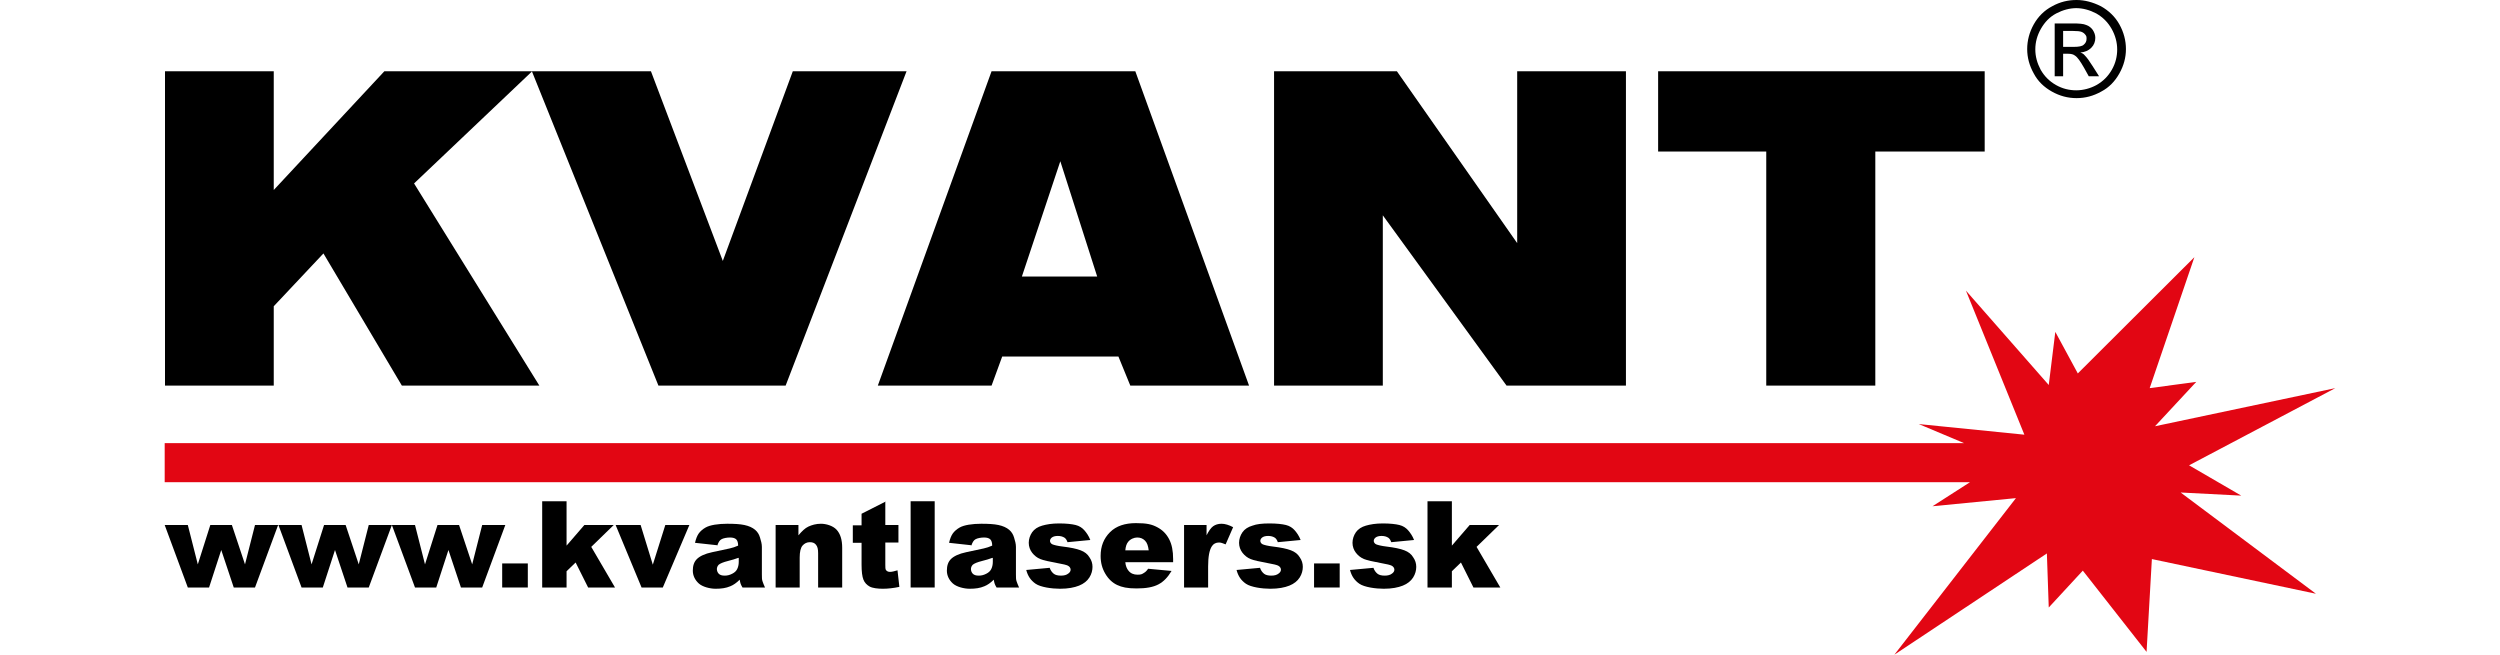
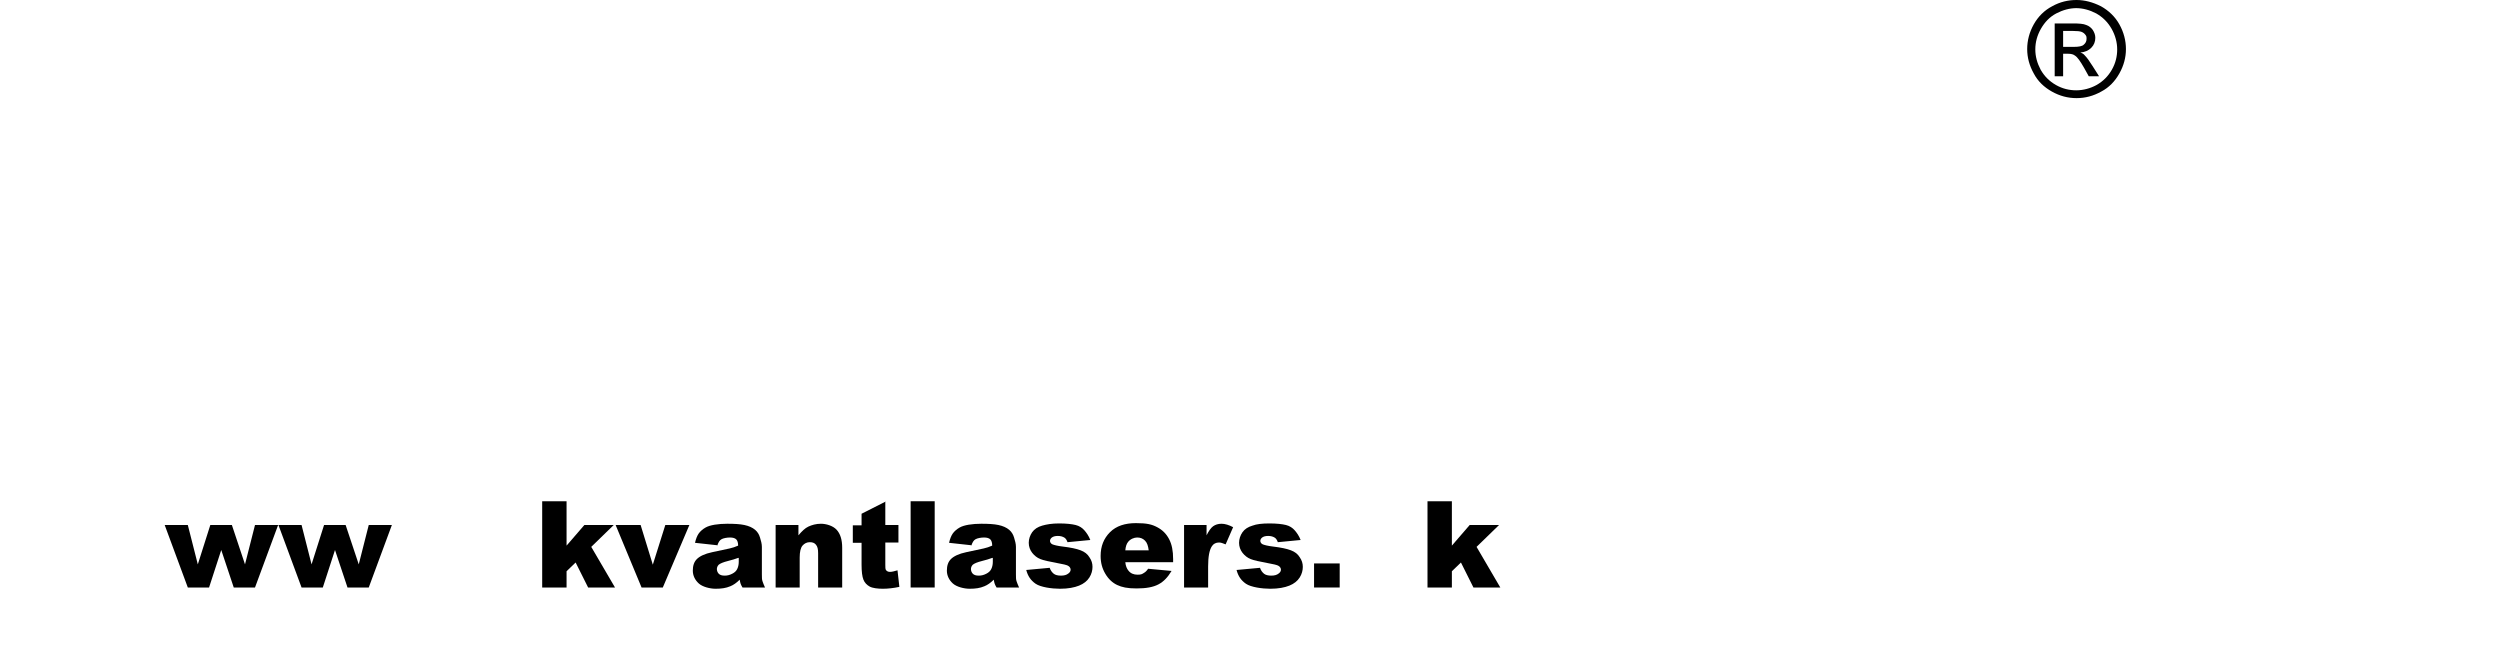
<svg xmlns="http://www.w3.org/2000/svg" id="Layer_1" version="1.1" viewBox="0 0 800 209.5">
  <defs>
    <style>
      .st0 {
        fill: none;
      }

      .st1, .st2 {
        fill-rule: evenodd;
      }

      .st3 {
        display: none;
        fill: #5c5c5c;
      }

      .st2 {
        fill: #e20613;
      }
    </style>
  </defs>
  <rect class="st0" width="800" height="209.5" />
  <path class="st3" d="M539.9,82.3l-14,.8-25.4,47.8-.5-12.2h-36.7v-36.6h-13.2v49.7h65l5.3-10.2c4.8.5,24.6-1.5,27.2.8,1.2,1.1,3.5,7.4,4.2,9.4h15.1l-27-49.5ZM527.3,108.4l5.7-13.1c1.1-.9,6,12,7.5,13.1h-13.2Z" />
  <g>
    <g>
      <path d="M52.7,168h7.4l3.2,12.6,4-12.6h6.9l4.2,12.6,3.2-12.6h7.4l-7.4,20h-6.8l-4-12-3.9,12h-6.8l-7.4-20Z" />
      <path d="M89.1,168h7.4l3.2,12.6,4-12.6h6.9l4.2,12.6,3.2-12.6h7.4l-7.4,20h-6.8l-4-12-3.9,12h-6.8l-7.4-20Z" />
-       <path d="M125.4,168h7.4l3.2,12.6,4-12.6h6.9l4.2,12.6,3.2-12.6h7.4l-7.4,20h-6.8l-4-12-3.9,12h-6.8l-7.4-20Z" />
-       <path d="M160.7,180.3h8.2v7.7h-8.2v-7.7Z" />
      <path d="M173.5,160.4h7.8v14.2l5.7-6.6h9.4l-7.2,7,7.6,13h-8.6l-4-8-2.9,2.8v5.2h-7.8v-27.6Z" />
      <path d="M197,168h8l3.9,12.7,4-12.7h7.7l-8.5,20h-6.8l-8.3-20Z" />
      <path d="M229.7,174.5l-7.3-.8c.3-1.3.7-2.3,1.2-3s1.3-1.4,2.2-1.9c.7-.4,1.7-.7,2.9-.9s2.6-.3,4-.3c2.3,0,4.1.1,5.5.4s2.6.8,3.5,1.6c.7.6,1.2,1.4,1.5,2.4s.6,2,.6,3v8.8c0,.9,0,1.7.2,2.2s.4,1.2.8,2h-7.2c-.3-.5-.5-.9-.6-1.2s-.2-.7-.3-1.3c-1,1-2,1.7-3,2.1-1.4.6-2.9.8-4.7.8s-4.2-.6-5.4-1.7-1.9-2.5-1.9-4.1.4-2.8,1.3-3.7,2.5-1.7,4.9-2.2c2.9-.6,4.7-1,5.6-1.2s1.8-.5,2.7-.9c0-.9-.2-1.6-.6-2s-1.1-.6-2-.6-2.2.2-2.8.6c-.5.3-.9.9-1.2,1.8ZM236.3,178.5c-1.1.4-2.1.7-3.3,1-1.6.4-2.5.8-3,1.2-.4.4-.6.9-.6,1.4s.2,1.1.6,1.5,1,.6,1.9.6,1.6-.2,2.4-.6,1.3-.9,1.6-1.5.5-1.4.5-2.3v-1.2Z" />
      <path d="M248.4,168h7.1v3.3c1.1-1.3,2.1-2.3,3.2-2.8s2.4-.9,4-.9,3.8.6,5,1.9,1.8,3.2,1.8,5.8v12.7h-7.7v-11c0-1.3-.2-2.1-.7-2.7s-1.1-.8-2-.8-1.7.4-2.3,1.1-.9,2-.9,3.8v9.6h-7.7v-20Z" />
      <path d="M283.3,160.4v7.6h4.2v5.6h-4.2v7.1c0,.8,0,1.4.2,1.7.3.4.7.6,1.3.6s1.4-.2,2.4-.5l.6,5.3c-1.9.4-3.7.6-5.3.6s-3.3-.2-4.2-.7-1.6-1.2-2-2.2c-.4-1-.6-2.6-.6-4.8v-7h-2.8v-5.6h2.8v-3.7l7.7-3.9Z" />
      <path d="M291.4,160.4h7.7v27.6h-7.7v-27.6Z" />
      <path d="M311,174.5l-7.3-.8c.3-1.3.7-2.3,1.2-3s1.3-1.4,2.2-1.9c.7-.4,1.7-.7,2.9-.9s2.6-.3,4-.3c2.3,0,4.1.1,5.5.4s2.6.8,3.5,1.6c.7.6,1.2,1.4,1.5,2.4s.6,2,.6,3v8.8c0,.9,0,1.7.2,2.2s.4,1.2.8,2h-7.2c-.3-.5-.5-.9-.6-1.2s-.2-.7-.3-1.3c-1,1-2,1.7-3,2.1-1.4.6-2.9.8-4.7.8s-4.2-.6-5.4-1.7-1.9-2.5-1.9-4.1.4-2.8,1.3-3.7,2.5-1.7,4.9-2.2c2.9-.6,4.7-1,5.6-1.2s1.8-.5,2.7-.9c0-.9-.2-1.6-.6-2s-1.1-.6-2-.6-2.2.2-2.8.6c-.5.3-.9.9-1.2,1.8ZM317.6,178.5c-1.1.4-2.1.7-3.3,1-1.6.4-2.5.8-3,1.2-.4.4-.6.9-.6,1.4s.2,1.1.6,1.5,1,.6,1.9.6,1.6-.2,2.4-.6,1.3-.9,1.6-1.5.5-1.4.5-2.3v-1.2Z" />
      <path d="M328.3,182.4l7.6-.7c.3.9.8,1.5,1.3,1.9s1.3.6,2.3.6,1.8-.2,2.4-.7c.4-.3.7-.7.7-1.2s-.3-1-.9-1.3c-.4-.2-1.5-.5-3.3-.8-2.7-.5-4.5-.9-5.5-1.3-1-.4-1.9-1.1-2.6-2s-1.1-2-1.1-3.2.4-2.4,1.1-3.4,1.8-1.7,3.2-2.1,3.1-.7,5.4-.7,4.1.2,5.3.5,2.1.9,2.8,1.7,1.4,1.8,1.9,3.1l-7.3.7c-.2-.6-.5-1.1-.9-1.4-.6-.4-1.3-.6-2.2-.6s-1.5.2-1.9.5-.6.7-.6,1.1.3.9.8,1.1,1.6.5,3.3.7c2.5.3,4.4.7,5.7,1.2s2.2,1.2,2.8,2.2c.7,1,1,2,1,3.1s-.3,2.3-1,3.4c-.7,1.1-1.8,2-3.3,2.6-1.5.6-3.5,1-6.1,1s-6.2-.5-7.8-1.6-2.5-2.5-3-4.4Z" />
      <path d="M375.4,179.9h-15.3c.1,1.2.5,2.1,1,2.7.7.9,1.7,1.3,2.9,1.3s1.5-.2,2.1-.6c.4-.2.9-.7,1.3-1.3l7.5.7c-1.2,2-2.5,3.4-4.2,4.3s-4,1.3-7,1.3-4.7-.4-6.2-1.1-2.8-1.9-3.8-3.6-1.5-3.5-1.5-5.7c0-3.1,1-5.6,3-7.6s4.8-2.9,8.3-2.9,5.1.4,6.8,1.3,2.9,2.1,3.8,3.8,1.3,3.8,1.3,6.4v.9ZM367.6,176.2c-.2-1.5-.5-2.5-1.2-3.2s-1.5-1-2.5-1-2.2.5-2.9,1.4c-.5.6-.8,1.5-.9,2.7h7.5Z" />
      <path d="M378.9,168h7.2v3.3c.7-1.4,1.4-2.4,2.1-2.9s1.6-.8,2.7-.8,2.4.4,3.7,1.1l-2.4,5.5c-.9-.4-1.6-.6-2.1-.6-1,0-1.8.4-2.3,1.2-.8,1.2-1.2,3.3-1.2,6.5v6.7h-7.7v-20Z" />
      <path d="M395.6,182.4l7.6-.7c.3.9.8,1.5,1.3,1.9s1.3.6,2.3.6,1.8-.2,2.4-.7c.4-.3.7-.7.7-1.2s-.3-1-.9-1.3c-.4-.2-1.5-.5-3.3-.8-2.7-.5-4.5-.9-5.5-1.3-1-.4-1.9-1.1-2.6-2s-1.1-2-1.1-3.2.4-2.4,1.1-3.4,1.8-1.7,3.2-2.1c1.3-.5,3.1-.7,5.4-.7s4.1.2,5.3.5,2.1.9,2.8,1.7,1.4,1.8,1.9,3.1l-7.3.7c-.2-.6-.5-1.1-.9-1.4-.6-.4-1.3-.6-2.2-.6s-1.5.2-1.9.5-.6.7-.6,1.1.3.9.8,1.1,1.6.5,3.3.7c2.5.3,4.4.7,5.7,1.2s2.2,1.2,2.8,2.2c.7,1,1,2,1,3.1s-.3,2.3-1,3.4c-.7,1.1-1.8,2-3.3,2.6-1.5.6-3.5,1-6.1,1s-6.2-.5-7.8-1.6-2.5-2.5-3-4.4Z" />
      <path d="M420.5,180.3h8.2v7.7h-8.2v-7.7Z" />
-       <path d="M431.9,182.4l7.6-.7c.3.9.8,1.5,1.3,1.9s1.3.6,2.3.6,1.8-.2,2.4-.7c.4-.3.7-.7.7-1.2s-.3-1-.9-1.3c-.4-.2-1.5-.5-3.3-.8-2.7-.5-4.5-.9-5.5-1.3-1-.4-1.9-1.1-2.6-2s-1.1-2-1.1-3.2.4-2.4,1.1-3.4,1.8-1.7,3.2-2.1,3.1-.7,5.4-.7,4.1.2,5.3.5,2.1.9,2.8,1.7,1.4,1.8,1.9,3.1l-7.3.7c-.2-.6-.5-1.1-.9-1.4-.6-.4-1.3-.6-2.2-.6s-1.5.2-1.9.5-.6.7-.6,1.1.3.9.8,1.1,1.6.5,3.3.7c2.5.3,4.4.7,5.7,1.2s2.2,1.2,2.8,2.2c.7,1,1,2,1,3.1s-.3,2.3-1,3.4c-.7,1.1-1.8,2-3.3,2.6-1.5.6-3.5,1-6.1,1s-6.2-.5-7.8-1.6-2.5-2.5-3-4.4Z" />
      <path d="M456.8,160.4h7.8v14.2l5.7-6.6h9.4l-7.2,7,7.6,13h-8.6l-4-8-2.9,2.8v5.2h-7.8v-27.6Z" />
    </g>
    <g>
-       <polygon class="st2" points="52.7 141.8 628.5 141.8 614 135.7 647.8 139.1 629.1 93 655.6 123.2 657.7 106.2 664.9 119.5 702.2 82.3 687.9 124.2 702.8 122.2 689.6 136.4 747.3 124.2 700.5 148.9 717.2 158.6 697.8 157.6 741.1 190 688.6 178.9 686.9 208.6 666.5 182.6 655.6 194.4 655 177.1 606.2 209.5 645.1 159.4 618.4 162 630.4 154.3 52.7 154.3 52.7 141.8 52.7 141.8" />
-       <path class="st1" d="M52.8,123.4V22.8h34.8v38l35.4-38h47.3l-37.8,35.9,40.1,64.7h-44l-25.1-42.3-15.9,16.9v25.4h-34.8ZM210.7,123.4l-40.5-100.6h38.1l23,60.7,22.4-60.7h36.4l-38.7,100.6h-40.8ZM280.9,123.4l36.4-100.6h46l36.4,100.6h-38l-3.8-9.3h-37.2l-3.4,9.3h-36.4ZM327,88.5h24.1l-11.8-36.9-12.3,36.9h0ZM407.7,123.4V22.8h39.3l38.5,55V22.8h34.8v100.6h-38.2l-39.6-54.5v54.5h-34.8ZM565.2,123.4V48.5h-34.6v-25.7h104.5v25.7h-35v74.9h-34.8Z" />
      <path class="st1" d="M664.5,0c2.6,0,5.2.7,7.8,2,2.5,1.4,4.5,3.3,5.9,5.8,1.4,2.5,2.1,5.2,2.1,7.9s-.7,5.3-2.1,7.8c-1.4,2.5-3.3,4.5-5.8,5.8-2.5,1.4-5.1,2.1-7.9,2.1s-5.4-.7-7.9-2.1c-2.5-1.4-4.5-3.3-5.8-5.8-1.4-2.5-2.1-5.1-2.1-7.8s.7-5.4,2.1-7.9c1.4-2.5,3.4-4.5,5.9-5.8,2.5-1.4,5.1-2,7.8-2h0ZM664.5,2.6c-2.2,0-4.4.6-6.5,1.7-2.1,1.1-3.7,2.8-4.9,4.9-1.2,2.1-1.8,4.3-1.8,6.6s.6,4.4,1.7,6.5c1.2,2.1,2.8,3.7,4.9,4.9,2.1,1.2,4.3,1.7,6.5,1.7s4.5-.6,6.5-1.7c2.1-1.2,3.7-2.8,4.9-4.9,1.2-2.1,1.7-4.3,1.7-6.5s-.6-4.5-1.8-6.6c-1.2-2.1-2.8-3.7-4.9-4.9-2.1-1.1-4.3-1.7-6.5-1.7h0ZM657.5,24.5V7.5h5.8c2,0,3.4.1,4.3.5.9.3,1.6.9,2.1,1.6.5.8.8,1.6.8,2.5,0,1.2-.4,2.3-1.3,3.2-.9.9-2.1,1.4-3.5,1.5.6.2,1.1.5,1.4.9.7.7,1.5,1.8,2.5,3.4l2.1,3.3h-3.3l-1.5-2.7c-1.2-2.1-2.1-3.4-2.9-3.9-.5-.4-1.2-.6-2.2-.6h-1.6v7.2h-2.7ZM660.3,15h3.3c1.6,0,2.7-.2,3.2-.7.6-.5.9-1.1.9-1.9s-.1-.9-.4-1.3c-.3-.4-.7-.7-1.2-.9-.5-.2-1.4-.3-2.8-.3h-3.1v5.1h0Z" />
    </g>
  </g>
</svg>